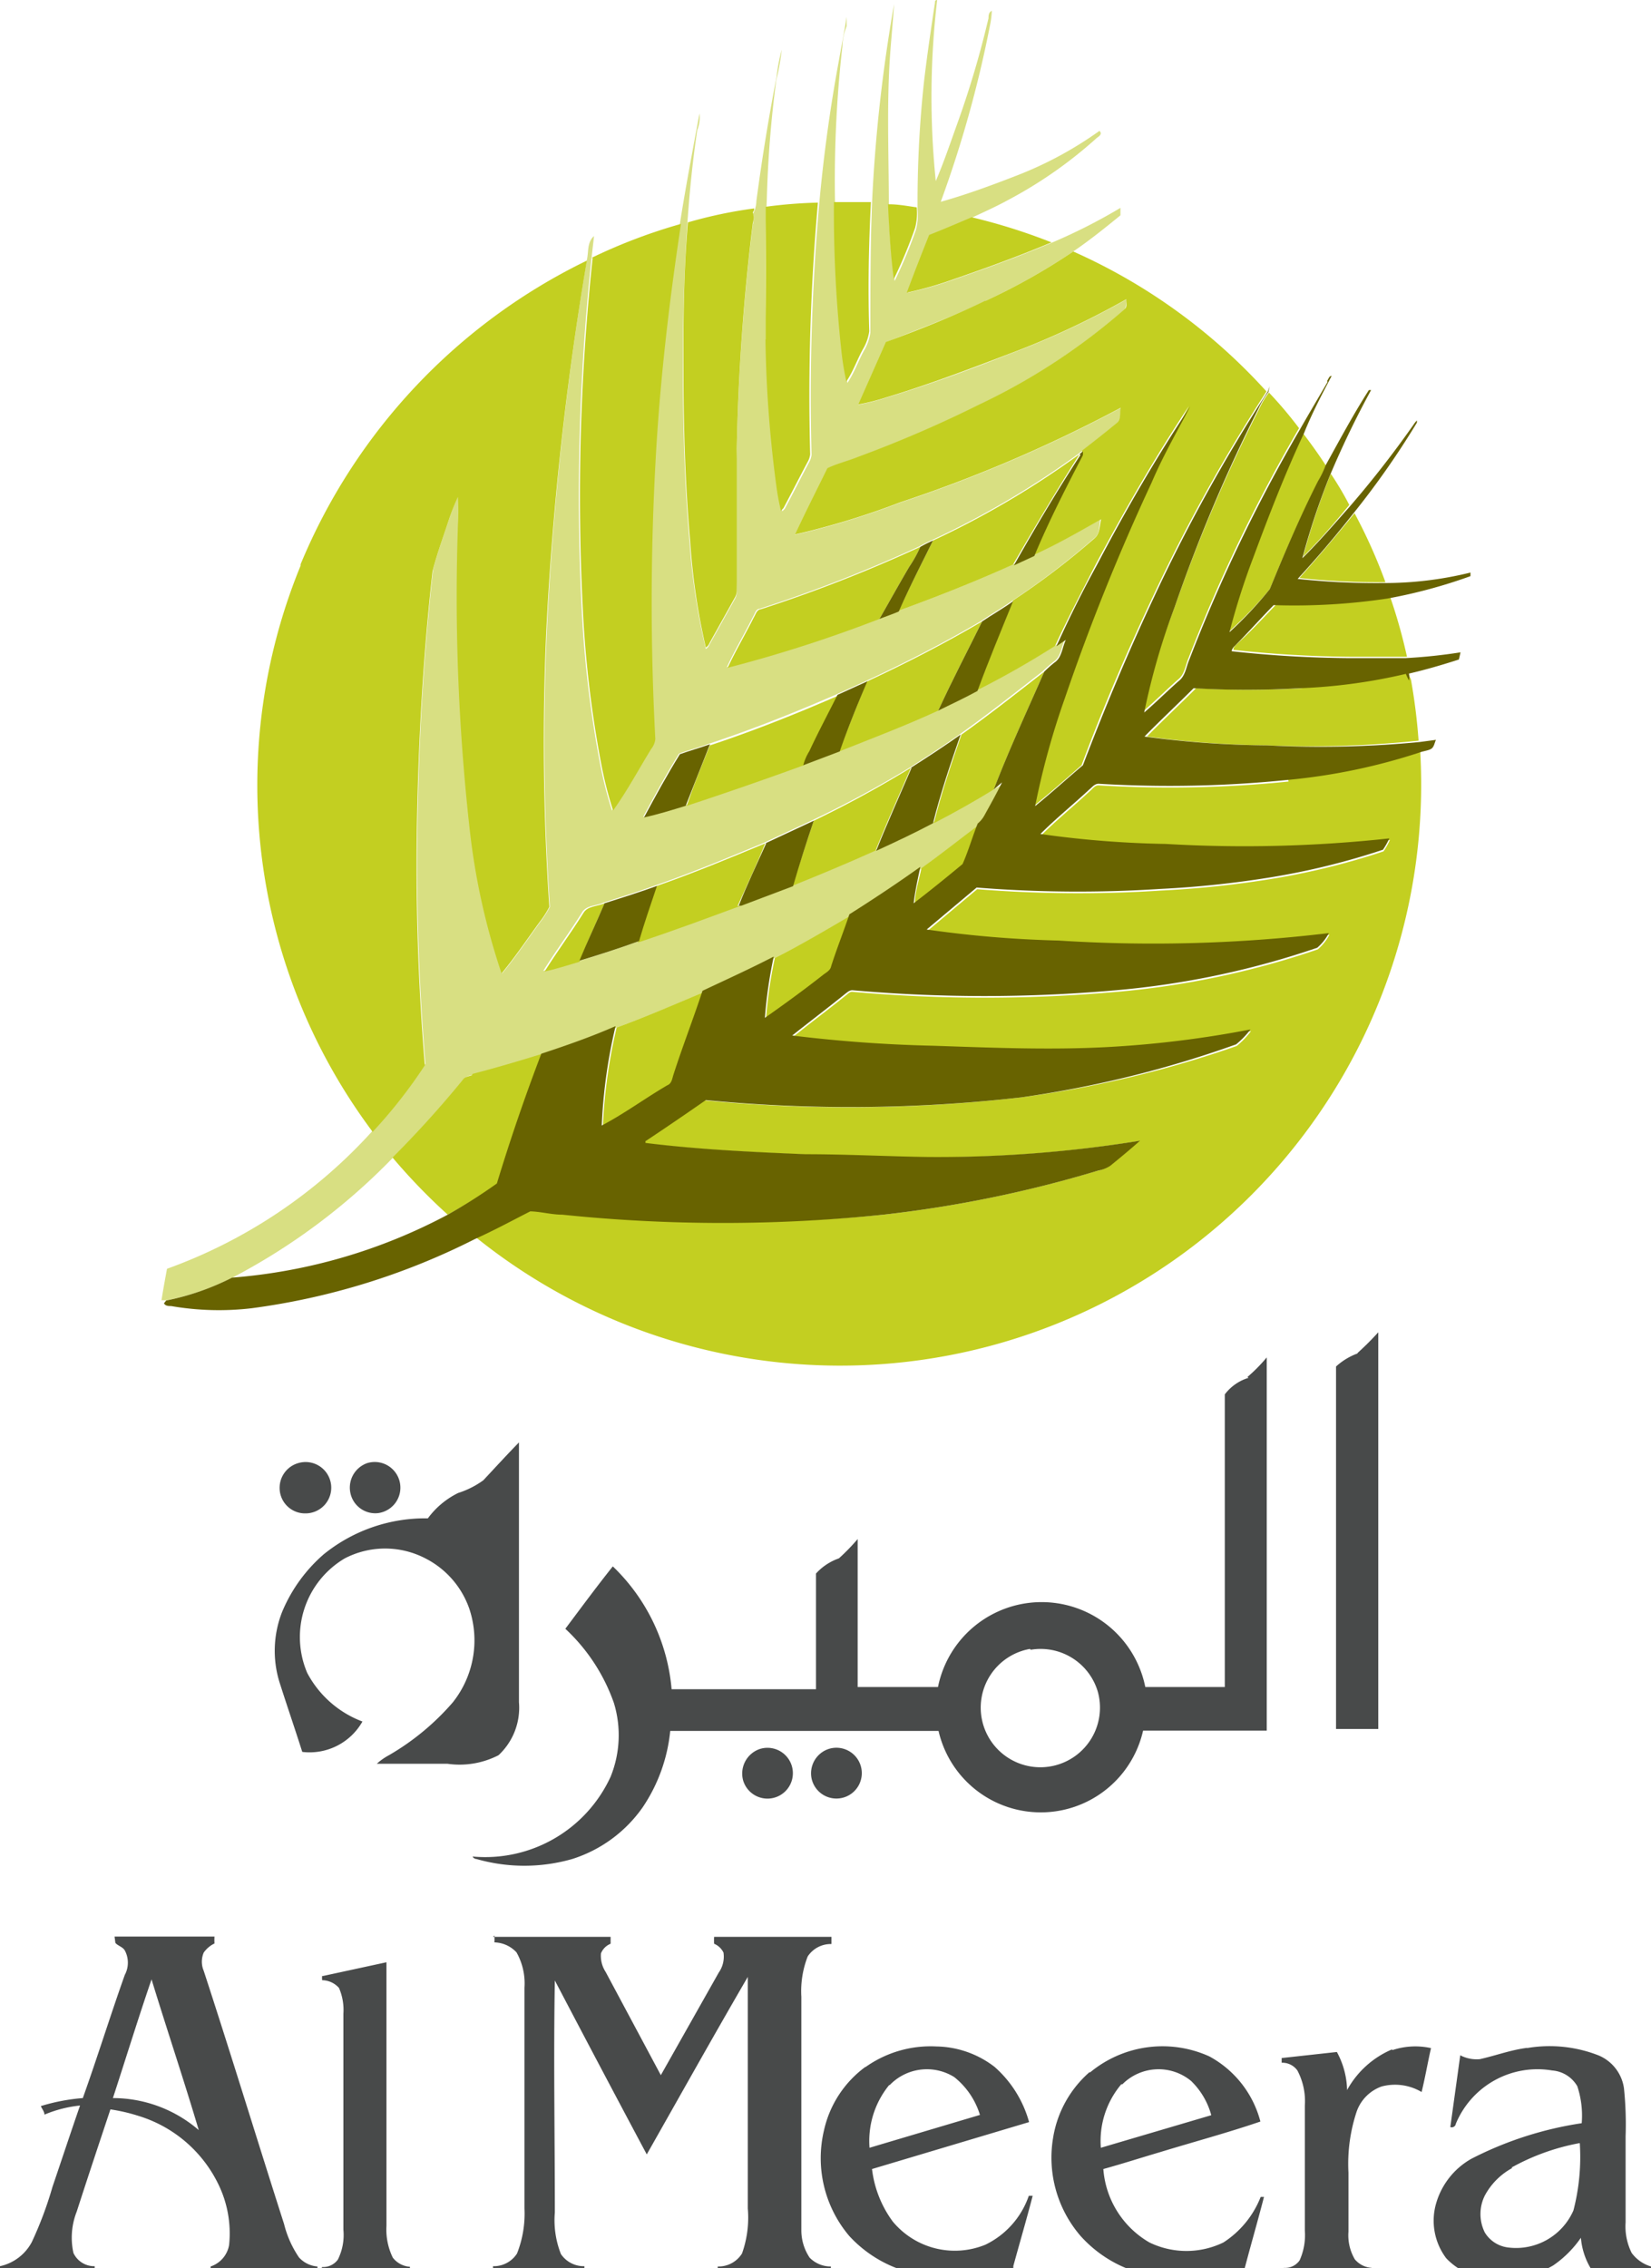
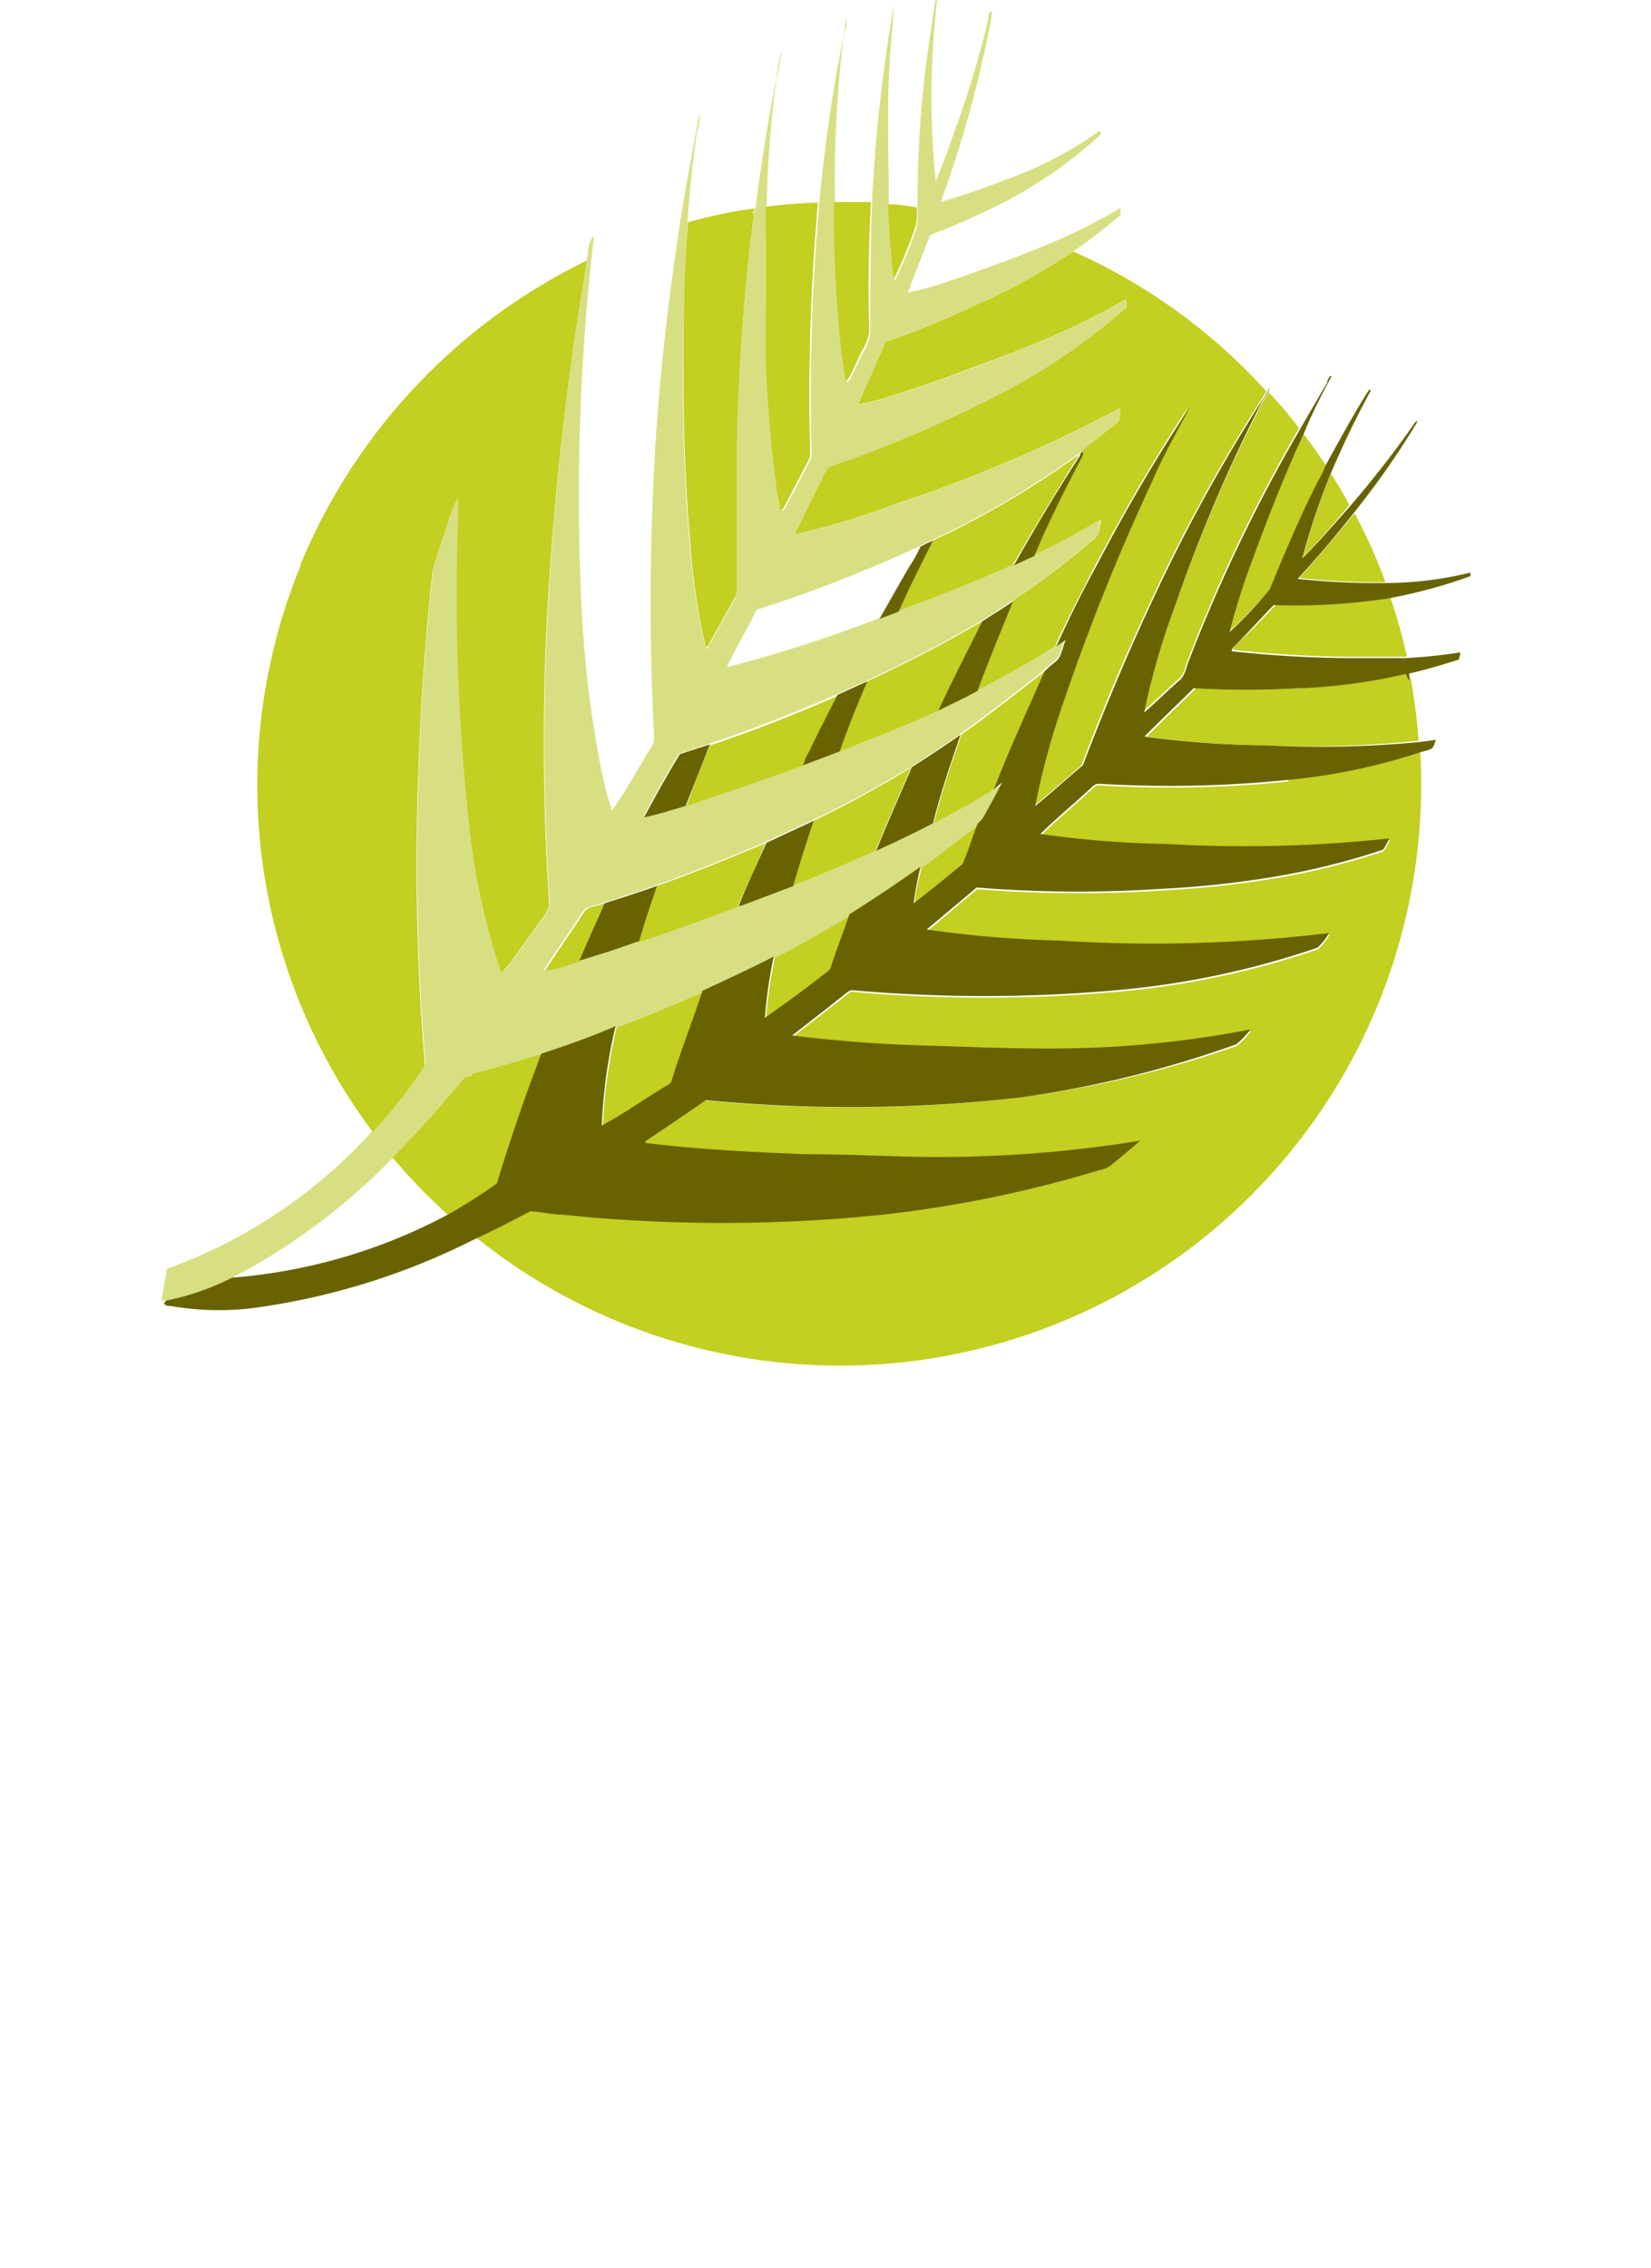
<svg xmlns="http://www.w3.org/2000/svg" id="Layer_1" data-name="Layer 1" viewBox="0 0 59.81 82.16">
  <defs>
    <style>.cls-1{fill:#d8df82;}.cls-2{fill:#c3cf21;}.cls-3{fill:#686300;}.cls-4{fill:#484a4a;fill-rule:evenodd;}</style>
  </defs>
  <g id="_d8df82ff" data-name="#d8df82ff">
    <path id="Layer" class="cls-1" d="M33.87.1c0-.06,0-.09.08-.1a30,30,0,0,0-.05,6.56c.3-.7.54-1.42.8-2.14A34.54,34.54,0,0,0,35.81.66c0-.09,0-.21.12-.27a3.31,3.31,0,0,1-.07.55,42,42,0,0,1-1.78,6.37c.93-.26,1.85-.6,2.75-.95a13.52,13.52,0,0,0,3-1.62c.11.11,0,.19-.09.25a15.85,15.85,0,0,1-3.21,2.25c-.42.23-.86.43-1.29.63s-1,.44-1.54.64c-.28.7-.55,1.39-.81,2.09a13.26,13.26,0,0,0,1.71-.49c1.19-.41,2.37-.84,3.53-1.33a20.29,20.29,0,0,0,2.46-1.25l0,.27c-.55.45-1.11.9-1.71,1.31A22.55,22.55,0,0,1,35.7,10.9c-1.17.57-2.39,1-3.61,1.5l-1,2.26a7.49,7.49,0,0,0,1-.25c1.49-.45,3-1,4.41-1.56a29.89,29.89,0,0,0,4.3-2c0,.12,0,.27-.06.36a22.76,22.76,0,0,1-5.26,3.45,43.88,43.88,0,0,1-4.4,1.9c-.37.15-.76.24-1.11.41-.39.8-.8,1.6-1.17,2.4a28.21,28.21,0,0,0,3.8-1.16,51.16,51.16,0,0,0,8-3.43c0,.18,0,.42-.14.55-.41.35-.83.68-1.26,1l-.12.1a31.77,31.77,0,0,1-5.31,3.13,4.93,4.93,0,0,0-.46.23,52,52,0,0,1-5.78,2.26c-.15,0-.18.18-.25.29-.31.62-.66,1.21-.95,1.83a49.56,49.56,0,0,0,5.5-1.77c.23-.09.47-.17.7-.27,1.4-.51,2.79-1.06,4.14-1.67l.74-.34c.84-.38,1.64-.84,2.45-1.3-.06.24,0,.54-.25.7a27.8,27.8,0,0,1-2.94,2.24c-.36.26-.75.48-1.12.73-1.34.79-2.74,1.51-4.16,2.17l-1.08.49c-1.52.66-3.05,1.27-4.62,1.79-.36.13-.73.23-1.09.36-.46.74-.88,1.51-1.3,2.29.51-.11,1-.27,1.51-.42,1.43-.45,2.84-1,4.24-1.47l1.32-.5c1.21-.45,2.42-.94,3.59-1.48.47-.23,1-.46,1.42-.71a32.38,32.38,0,0,0,2.86-1.63l.34-.23c-.13.27-.14.64-.41.82a4.32,4.32,0,0,0-.39.34c-1,.78-2,1.57-3,2.28-.59.42-1.19.81-1.8,1.2a39.13,39.13,0,0,1-3.55,1.92l-1.76.82c-1.3.54-2.6,1.08-3.92,1.54-.63.23-1.27.43-1.9.63-.26.12-.62.09-.77.36-.45.72-.95,1.39-1.4,2.11.43-.09.85-.23,1.26-.35.73-.22,1.45-.45,2.16-.71,1.25-.41,2.48-.87,3.7-1.32l1.88-.71c1-.4,2-.82,3-1.27.7-.33,1.38-.65,2.06-1S35.27,29,36,28.6l.36-.21c-.2.41-.42.8-.64,1.2a1,1,0,0,1-.24.29c-.69.52-1.37,1.06-2.08,1.57s-1.7,1.17-2.57,1.72S29,34.23,28.07,34.7s-1.71.83-2.58,1.24c-1,.44-2.08.89-3.15,1.28-.89.34-1.78.65-2.69,1s-1.68.51-2.53.73c-.12,0-.26.05-.33.16a37.93,37.93,0,0,1-2.55,2.82,22.8,22.8,0,0,1-5.8,4.34,9.29,9.29,0,0,1-2.39.83l-.2,0c.06-.38.13-.76.2-1.14a18.47,18.47,0,0,0,7.45-5,17.92,17.92,0,0,0,1.91-2.43,88.08,88.08,0,0,1-.28-9.05c.06-3,.23-5.91.56-8.85.16-.63.39-1.25.59-1.86a7.55,7.55,0,0,1,.33-.83,8.68,8.68,0,0,1,0,1,75.57,75.57,0,0,0,.42,11,24.77,24.77,0,0,0,1.16,5.32c.49-.59.92-1.23,1.37-1.85a3.33,3.33,0,0,0,.36-.56,90,90,0,0,1-.11-10A114.3,114.3,0,0,1,21.26,9.41c.07-.29,0-.63.26-.86l-.09.79a81.19,81.19,0,0,0-.35,12.86,40.43,40.43,0,0,0,.66,5.47,13.94,13.94,0,0,0,.43,1.69c.51-.71.92-1.48,1.38-2.23a.68.68,0,0,0,.15-.36,93.41,93.41,0,0,1,0-9.9c.15-2.93.49-5.86.93-8.76.21-1.35.47-2.7.71-4a1.22,1.22,0,0,1-.08.6c-.17,1.12-.28,2.25-.36,3.39-.13,1.9-.17,3.8-.16,5.7s.07,3.89.24,5.82a24.19,24.19,0,0,0,.59,3.89.34.34,0,0,0,.13-.16l.92-1.65a.53.53,0,0,0,.07-.28c-.08-1.7-.08-3.41,0-5.12a79.32,79.32,0,0,1,.58-8.16.65.65,0,0,0,0-.39l.05-.09a1,1,0,0,0,.08-.37c.2-1.51.44-3,.73-4.49a6.4,6.4,0,0,1,.19-1,8.63,8.63,0,0,1-.2,1.11,40.91,40.91,0,0,0-.34,4.28c-.07,1.71-.07,3.42,0,5.13a44.18,44.18,0,0,0,.39,5.27,9,9,0,0,0,.17.93l.09-.09c.3-.56.59-1.14.89-1.7a.73.73,0,0,0,.08-.25,79.32,79.32,0,0,1,.28-9.12q.24-2.64.72-5.22c.09-.51.19-1,.27-1.53,0,.12,0,.22,0,.34a2.09,2.09,0,0,0-.15.7,43.2,43.2,0,0,0-.27,5.69,46.73,46.73,0,0,0,.27,5.42,10.27,10.27,0,0,0,.18,1.11c.25-.37.39-.79.6-1.17a1.75,1.75,0,0,0,.23-.65c0-1.56,0-3.12.06-4.68a56.34,56.34,0,0,1,.8-7.22l0,0c-.06.89-.16,1.78-.19,2.67-.06,1.55,0,3.1,0,4.65,0,.9.09,1.81.21,2.71a17.59,17.59,0,0,0,.77-1.85,2.1,2.1,0,0,0,.06-.75,40.64,40.64,0,0,1,.24-4.68c.11-.91.24-1.82.38-2.73Z" />
  </g>
  <g id="_c3cf21ff" data-name="#c3cf21ff">
    <path id="Layer-2" data-name="Layer" class="cls-2" d="M27.74,12.3c0-1.71,0-3.42,0-5.13v.32a17,17,0,0,1,1.89-.15,79.32,79.32,0,0,0-.28,9.12.73.73,0,0,1-.08.25c-.3.56-.59,1.14-.89,1.7l-.09.09a9,9,0,0,1-.17-.93,44.18,44.18,0,0,1-.39-5.27Z" />
    <path id="Layer-3" data-name="Layer" class="cls-2" d="M30.21,7.32c.44,0,.89,0,1.34,0-.08,1.56-.11,3.12-.06,4.68a1.75,1.75,0,0,1-.23.65c-.21.38-.35.8-.6,1.17a10.27,10.27,0,0,1-.18-1.11A46.73,46.73,0,0,1,30.21,7.32Z" />
    <path id="Layer-4" data-name="Layer" class="cls-2" d="M32.21,7.4c.35,0,.69.07,1,.11a2.1,2.1,0,0,1-.06.75,17.59,17.59,0,0,1-.77,1.85c-.12-.9-.17-1.81-.21-2.71Z" />
    <path id="Layer-5" data-name="Layer" class="cls-2" d="M24.94,8.05a16.24,16.24,0,0,1,2.38-.5l0,.06-.05.09a.65.65,0,0,1,0,.39,79.32,79.32,0,0,0-.58,8.16c0,1.71,0,3.42,0,5.12a.53.53,0,0,1-.07.28l-.92,1.65a.34.34,0,0,1-.13.16A24.19,24.19,0,0,1,25,19.57c-.17-1.93-.23-3.87-.24-5.82s0-3.8.16-5.7Z" />
-     <path id="Layer-6" data-name="Layer" class="cls-2" d="M33.66,8.51c.51-.2,1-.41,1.54-.64a21.05,21.05,0,0,1,2.89.91c-1.16.49-2.34.92-3.53,1.33a13.26,13.26,0,0,1-1.71.49C33.11,9.9,33.38,9.21,33.66,8.51Z" />
-     <path id="Layer-7" data-name="Layer" class="cls-2" d="M21.43,9.34a19.81,19.81,0,0,1,3.24-1.23c-.44,2.9-.78,5.83-.93,8.76a93.41,93.41,0,0,0,0,9.9.68.68,0,0,1-.15.36c-.46.75-.87,1.52-1.38,2.23a13.94,13.94,0,0,1-.43-1.69,40.43,40.43,0,0,1-.66-5.47,81.19,81.19,0,0,1,.35-12.86Z" />
    <path id="Layer-8" data-name="Layer" class="cls-2" d="M35.7,10.9a22.55,22.55,0,0,0,3.18-1.79,20.86,20.86,0,0,1,7,5.07,60.89,60.89,0,0,0-4.11,7.42c-.94,2-1.8,4-2.59,6.12-.57.5-1.14,1-1.73,1.48a28.22,28.22,0,0,1,1.08-3.93,78.4,78.4,0,0,1,3.14-7.8c.43-.94.92-1.85,1.4-2.76-1.23,1.85-2.34,3.79-3.39,5.76-.51,1-1,1.93-1.46,2.93A32.38,32.38,0,0,1,35.41,25c.4-1.09.85-2.17,1.29-3.25a27.8,27.8,0,0,0,2.94-2.24c.21-.16.19-.46.25-.7-.81.46-1.61.92-2.45,1.3.52-1.25,1.14-2.46,1.76-3.65a.89.89,0,0,0,0-.14c.43-.33.85-.66,1.26-1,.16-.13.1-.37.14-.55a51.16,51.16,0,0,1-8,3.43,28.21,28.21,0,0,1-3.8,1.16c.37-.8.78-1.6,1.17-2.4.35-.17.74-.26,1.11-.41a43.88,43.88,0,0,0,4.4-1.9,22.76,22.76,0,0,0,5.26-3.45c.11-.09.05-.24.06-.36a29.89,29.89,0,0,1-4.3,2c-1.46.56-2.92,1.11-4.41,1.56a7.49,7.49,0,0,1-1,.25l1-2.26c1.22-.45,2.44-.93,3.61-1.5Z" />
    <path id="Layer-9" data-name="Layer" class="cls-2" d="M10.89,20.44a21.27,21.27,0,0,1,10.37-11,114.3,114.3,0,0,0-1.47,13.41,90,90,0,0,0,.11,10,3.33,3.33,0,0,1-.36.56c-.45.62-.88,1.26-1.37,1.85A24.77,24.77,0,0,1,17,29.9,75.57,75.57,0,0,1,16.59,19a8.68,8.68,0,0,0,0-1,7.55,7.55,0,0,0-.33.83c-.2.61-.43,1.23-.59,1.86-.33,2.94-.5,5.89-.56,8.85a88.08,88.08,0,0,0,.28,9.05A17.92,17.92,0,0,1,13.5,41a20.95,20.95,0,0,1-2.61-20.51Z" />
    <path id="Layer-10" data-name="Layer" class="cls-2" d="M45.62,14.8a3.08,3.08,0,0,1,.35-.58,14.87,14.87,0,0,1,1.09,1.29,58.19,58.19,0,0,0-4,8.32c-.12.27-.14.6-.39.79-.42.37-.82.77-1.25,1.14A25.15,25.15,0,0,1,42.55,22,57.85,57.85,0,0,1,45.62,14.8Z" />
    <path id="Layer-11" data-name="Layer" class="cls-2" d="M45.36,20.2c.56-1.53,1.15-3,1.84-4.51.29.38.57.77.83,1.17a3.2,3.2,0,0,1-.27.56C47.11,18.7,46.55,20,46,21.34A13.91,13.91,0,0,1,44.5,22.9a25.66,25.66,0,0,1,.86-2.7Z" />
    <path id="Layer-12" data-name="Layer" class="cls-2" d="M33.8,19.58a31.77,31.77,0,0,0,5.31-3.13c-.84,1.32-1.64,2.67-2.41,4-1.35.61-2.74,1.16-4.14,1.67C32.94,21.28,33.38,20.43,33.8,19.58Z" />
    <path id="Layer-13" data-name="Layer" class="cls-2" d="M47.21,20.16a25.36,25.36,0,0,1,1-3,11.58,11.58,0,0,1,.67,1.13C48.35,18.94,47.8,19.58,47.21,20.16Z" />
    <path id="Layer-14" data-name="Layer" class="cls-2" d="M47.07,20.94c.68-.76,1.35-1.55,2-2.35a19.27,19.27,0,0,1,1.12,2.5,26.81,26.81,0,0,1-3.1-.15Z" />
-     <path id="Layer-15" data-name="Layer" class="cls-2" d="M27.56,22.07a52,52,0,0,0,5.78-2.26,4.57,4.57,0,0,1-.4.72c-.37.63-.72,1.26-1.08,1.89a49.56,49.56,0,0,1-5.5,1.77c.29-.62.64-1.21.95-1.83C27.38,22.25,27.41,22.09,27.56,22.07Z" />
    <path id="Layer-16" data-name="Layer" class="cls-2" d="M46.24,21.89a22.8,22.8,0,0,0,4.13-.24,19.36,19.36,0,0,1,.6,2.14c-.65,0-1.3,0-2,0a41.13,41.13,0,0,1-4.29-.25c0-.12.12-.19.19-.27C45.36,22.83,45.79,22.35,46.24,21.89Z" />
    <path id="Layer-17" data-name="Layer" class="cls-2" d="M31.42,24.68c1.42-.66,2.82-1.38,4.16-2.17-.53,1.07-1.09,2.14-1.59,3.23-1.17.54-2.38,1-3.59,1.48.32-.86.66-1.7,1-2.54Z" />
    <path id="Layer-18" data-name="Layer" class="cls-2" d="M34.83,26.61c1-.71,2-1.5,3-2.28-.62,1.42-1.28,2.83-1.83,4.27-.71.43-1.43.84-2.17,1.22C34.1,28.74,34.46,27.67,34.83,26.61Z" />
    <path id="Layer-19" data-name="Layer" class="cls-2" d="M47.18,24.88A20,20,0,0,0,51,24.36a2.56,2.56,0,0,0,.11.24v0a20.9,20.9,0,0,1,.28,2.23A37.66,37.66,0,0,1,45.9,27a34.93,34.93,0,0,1-4.35-.32c.58-.59,1.19-1.16,1.78-1.75a33,33,0,0,0,3.85,0Z" />
    <path id="Layer-20" data-name="Layer" class="cls-2" d="M25.72,27c1.57-.52,3.1-1.13,4.62-1.79-.34.68-.7,1.35-1,2a1.79,1.79,0,0,0-.22.51c-1.4.51-2.81,1-4.24,1.47C25.13,28.44,25.43,27.7,25.72,27Z" />
    <path id="Layer-21" data-name="Layer" class="cls-2" d="M46.66,28.22a21.71,21.71,0,0,0,4.79-1,21.05,21.05,0,0,1-34.21,17.6c.67-.31,1.31-.66,2-1,.39,0,.77.09,1.16.12A56.51,56.51,0,0,0,32,44a43.69,43.69,0,0,0,7.75-1.59,1.14,1.14,0,0,0,.43-.17c.37-.3.73-.6,1.08-.91a45.88,45.88,0,0,1-7.68.59c-1.48,0-3,0-4.44-.1-1.93-.08-3.87-.17-5.8-.41a.14.14,0,0,0,0-.06c.74-.5,1.47-1,2.19-1.49A54.59,54.59,0,0,0,37,39.75a39.38,39.38,0,0,0,7.8-1.86,3,3,0,0,0,.52-.54,38,38,0,0,1-5.21.64c-2.1.11-4.2,0-6.3-.05a51,51,0,0,1-5.09-.37c.64-.52,1.29-1,1.92-1.51.08-.06.15-.15.26-.13a54.39,54.39,0,0,0,9.55,0,30.74,30.74,0,0,0,7.29-1.54,1.82,1.82,0,0,0,.42-.53,53.35,53.35,0,0,1-9.79.27,40.36,40.36,0,0,1-4.78-.4l1.81-1.52a46.14,46.14,0,0,0,6.65.05,35.85,35.85,0,0,0,4-.42,26.12,26.12,0,0,0,4.07-1,2.71,2.71,0,0,0,.23-.41,48.68,48.68,0,0,1-8.1.2,36.39,36.39,0,0,1-4.54-.36c.56-.56,1.19-1.07,1.77-1.61.1-.08.19-.23.34-.21a42.47,42.47,0,0,0,6.86-.14Z" />
    <path id="Layer-22" data-name="Layer" class="cls-2" d="M29.48,29.73A39.13,39.13,0,0,0,33,27.81c-.43,1-.88,2-1.28,3-1,.45-2,.87-3,1.27Q29.08,30.9,29.48,29.73Z" />
    <path id="Layer-23" data-name="Layer" class="cls-2" d="M33.38,31.45c.71-.51,1.39-1.05,2.08-1.57-.19.48-.34,1-.55,1.47-.59.49-1.17,1-1.77,1.42,0-.45.15-.88.24-1.32Z" />
    <path id="Layer-24" data-name="Layer" class="cls-2" d="M23.8,32.09c1.32-.46,2.62-1,3.92-1.54-.3.76-.66,1.51-1,2.27h.09c-1.22.45-2.45.91-3.7,1.32.19-.69.42-1.36.65-2Z" />
    <path id="Layer-25" data-name="Layer" class="cls-2" d="M21.13,33.08c.15-.27.51-.24.77-.36-.3.71-.63,1.4-.91,2.12-.41.12-.83.26-1.26.35C20.18,34.47,20.68,33.8,21.13,33.08Z" />
    <path id="Layer-26" data-name="Layer" class="cls-2" d="M28.07,34.7c.94-.47,1.84-1,2.74-1.53-.21.63-.46,1.25-.66,1.88,0,.16-.19.23-.3.32-.7.52-1.39,1.05-2.1,1.55a16.49,16.49,0,0,1,.32-2.22Z" />
    <path id="Layer-27" data-name="Layer" class="cls-2" d="M22.34,37.22c1.07-.39,2.11-.84,3.15-1.28-.35,1-.74,2-1.06,3.06,0,.13-.06.3-.21.36-.79.5-1.56,1-2.38,1.46A19,19,0,0,1,22.34,37.22Z" />
    <path id="Layer-28" data-name="Layer" class="cls-2" d="M17.12,38.9c.85-.22,1.69-.47,2.53-.73q-.88,2.32-1.61,4.7A19.79,19.79,0,0,1,16.22,44a21.47,21.47,0,0,1-2-2.07,37.93,37.93,0,0,0,2.55-2.82c.07-.11.21-.12.33-.16Z" />
  </g>
  <g id="_686300ff" data-name="#686300ff">
    <path id="Layer-29" data-name="Layer" class="cls-3" d="M48.08,13.79c.05-.06.07-.18.16-.17-.36.68-.72,1.37-1,2.07-.69,1.47-1.28,3-1.84,4.51a25.66,25.66,0,0,0-.86,2.7A13.91,13.91,0,0,0,46,21.34c.54-1.32,1.1-2.64,1.75-3.92a3.2,3.2,0,0,0,.27-.56l0,0c.51-.92,1-1.84,1.57-2.73h.08a33.8,33.8,0,0,0-1.49,3.09,25.36,25.36,0,0,0-1,3c.59-.58,1.14-1.22,1.69-1.84a37.24,37.24,0,0,0,2.34-3,.88.88,0,0,1,.12-.15v.08a30.25,30.25,0,0,1-2.32,3.31c-.63.8-1.3,1.59-2,2.35a26.81,26.81,0,0,0,3.1.15,13,13,0,0,0,3.16-.38v.13a18.65,18.65,0,0,1-3,.81,22.8,22.8,0,0,1-4.13.24c-.45.46-.88.94-1.33,1.4-.07.08-.18.15-.19.27a41.13,41.13,0,0,0,4.29.25c.66,0,1.31,0,2,0a19.47,19.47,0,0,0,2-.21l-.06.26c-.59.19-1.2.37-1.81.51a.53.53,0,0,1,0,.25,2.56,2.56,0,0,1-.11-.24,20,20,0,0,1-3.84.52,33,33,0,0,1-3.85,0c-.59.59-1.2,1.16-1.78,1.75A34.93,34.93,0,0,0,45.9,27a37.66,37.66,0,0,0,5.52-.12l.6-.08c-.05.1-.06.22-.14.3s-.29.1-.43.15a21.71,21.71,0,0,1-4.79,1,42.47,42.47,0,0,1-6.86.14c-.15,0-.24.13-.34.21-.58.54-1.21,1.05-1.77,1.61a36.39,36.39,0,0,0,4.54.36,48.68,48.68,0,0,0,8.1-.2,2.71,2.71,0,0,1-.23.41,26.12,26.12,0,0,1-4.07,1,35.85,35.85,0,0,1-4,.42,46.14,46.14,0,0,1-6.65-.05l-1.81,1.52a40.36,40.36,0,0,0,4.78.4,53.35,53.35,0,0,0,9.79-.27,1.82,1.82,0,0,1-.42.53,30.74,30.74,0,0,1-7.29,1.54,54.39,54.39,0,0,1-9.55,0c-.11,0-.18.07-.26.13-.63.51-1.28,1-1.92,1.51a51,51,0,0,0,5.09.37c2.1.07,4.2.16,6.3.05a38,38,0,0,0,5.21-.64,3,3,0,0,1-.52.54A39.38,39.38,0,0,1,37,39.75a54.59,54.59,0,0,1-11.43.1c-.72.5-1.45,1-2.19,1.49a.14.14,0,0,1,0,.06c1.93.24,3.87.33,5.8.41,1.48,0,3,.08,4.44.1a45.88,45.88,0,0,0,7.68-.59c-.35.31-.71.61-1.08.91a1.14,1.14,0,0,1-.43.17A43.69,43.69,0,0,1,32,44a56.51,56.51,0,0,1-11.63,0c-.39,0-.77-.11-1.16-.12-.65.33-1.29.68-2,1a25.18,25.18,0,0,1-8.1,2.51,10.14,10.14,0,0,1-2.91-.08c-.09,0-.21,0-.26-.1l.08-.1a9.29,9.29,0,0,0,2.39-.83A19.86,19.86,0,0,0,16.22,44,19.79,19.79,0,0,0,18,42.87q.72-2.37,1.61-4.7c.91-.3,1.8-.61,2.69-1a19,19,0,0,0-.5,3.6c.82-.43,1.59-1,2.38-1.46.15-.06.17-.23.21-.36.32-1,.71-2,1.06-3.06.87-.41,1.73-.8,2.58-1.24a16.49,16.49,0,0,0-.32,2.22c.71-.5,1.4-1,2.1-1.55.11-.09.27-.16.3-.32.2-.63.45-1.25.66-1.88.87-.55,1.73-1.12,2.57-1.72-.09.44-.19.87-.24,1.32.6-.46,1.18-.93,1.77-1.42.21-.47.36-1,.55-1.47a1,1,0,0,0,.24-.29c.22-.4.44-.79.64-1.2L36,28.6c.55-1.44,1.21-2.85,1.83-4.27A4.32,4.32,0,0,1,38.2,24c.27-.18.28-.55.41-.82l-.34.23c.45-1,.95-2,1.46-2.93,1.05-2,2.16-3.91,3.39-5.76-.48.91-1,1.82-1.4,2.76a78.4,78.4,0,0,0-3.14,7.8A28.22,28.22,0,0,0,37.5,29.2c.59-.48,1.16-1,1.73-1.48.79-2.07,1.65-4.12,2.59-6.12a60.89,60.89,0,0,1,4.11-7.42A1.29,1.29,0,0,1,46,14a1.46,1.46,0,0,0-.05.2,3.08,3.08,0,0,0-.35.58A57.85,57.85,0,0,0,42.55,22a25.15,25.15,0,0,0-1.1,3.81c.43-.37.83-.77,1.25-1.14.25-.19.27-.52.39-.79a58.19,58.19,0,0,1,4-8.32c.33-.58.67-1.15,1-1.72Z" />
    <path id="Layer-30" data-name="Layer" class="cls-3" d="M39.11,16.45l.12-.1a.89.89,0,0,1,0,.14c-.62,1.19-1.24,2.4-1.76,3.65l-.74.34c.77-1.36,1.57-2.71,2.41-4Z" />
    <path id="Layer-31" data-name="Layer" class="cls-3" d="M33.34,19.81a4.93,4.93,0,0,1,.46-.23c-.42.85-.86,1.7-1.24,2.57-.23.1-.47.18-.7.27.36-.63.71-1.26,1.08-1.89a4.57,4.57,0,0,0,.4-.72Z" />
    <path id="Layer-32" data-name="Layer" class="cls-3" d="M35.58,22.51c.37-.25.76-.47,1.12-.73-.44,1.08-.89,2.16-1.29,3.25-.46.25-.95.48-1.42.71.5-1.09,1.06-2.16,1.59-3.23Z" />
    <path id="Layer-33" data-name="Layer" class="cls-3" d="M30.34,25.17l1.08-.49c-.36.84-.7,1.68-1,2.54l-1.32.5a1.79,1.79,0,0,1,.22-.51C29.64,26.52,30,25.85,30.34,25.17Z" />
    <path id="Layer-34" data-name="Layer" class="cls-3" d="M33,27.81c.61-.39,1.21-.78,1.8-1.2-.37,1.06-.73,2.13-1,3.21-.68.36-1.36.68-2.06,1,.4-1,.85-2,1.28-3Z" />
    <path id="Layer-35" data-name="Layer" class="cls-3" d="M24.63,27.32c.36-.13.73-.23,1.09-.36-.29.74-.59,1.48-.88,2.23-.49.15-1,.31-1.51.42.42-.78.84-1.55,1.3-2.29Z" />
    <path id="Layer-36" data-name="Layer" class="cls-3" d="M27.72,30.55l1.76-.82q-.4,1.17-.75,2.37l-1.88.71h-.09c.3-.76.66-1.51,1-2.27Z" />
    <path id="Layer-37" data-name="Layer" class="cls-3" d="M21.9,32.72c.63-.2,1.27-.4,1.9-.63-.23.68-.46,1.35-.65,2-.71.26-1.43.49-2.16.71C21.27,34.12,21.6,33.43,21.9,32.72Z" />
  </g>
-   <path id="Layer-38" data-name="Layer" class="cls-4" d="M49.19,49a10.33,10.33,0,0,0,.74-.74c0,4.79,0,9.58,0,14.37-.51,0-1,0-1.53,0V49.5a2.35,2.35,0,0,1,.77-.47Zm-4,.88a5.87,5.87,0,0,0,.7-.71c0,4.51,0,9,0,13.52-1.5,0-3,0-4.48,0a3.8,3.8,0,0,1-1.93,2.52A3.8,3.8,0,0,1,34,62.7H24.28a6,6,0,0,1-1,2.77,4.93,4.93,0,0,1-2.55,1.87,6.3,6.3,0,0,1-3.47,0,.17.17,0,0,1-.14-.09,5,5,0,0,0,5-2.89,4,4,0,0,0,.12-2.67A6.69,6.69,0,0,0,20.48,59c.57-.76,1.13-1.52,1.72-2.26a7,7,0,0,1,2.13,4.45l5.23,0V57a2,2,0,0,1,.83-.55,7.49,7.49,0,0,0,.68-.7c0,1.79,0,3.57,0,5.36,1,0,1.94,0,2.91,0a3.83,3.83,0,0,1,7.51,0h2.88V50.51a1.69,1.69,0,0,1,.86-.6Zm-7.88,9.85a2.16,2.16,0,1,0,2.46,1.55A2.16,2.16,0,0,0,37.34,59.76ZM17.51,53.62c.43-.46.85-.92,1.29-1.37,0,3.13,0,6.28,0,9.41a2.35,2.35,0,0,1-.74,1.92,3.08,3.08,0,0,1-1.85.31c-.85,0-1.71,0-2.56,0a2.19,2.19,0,0,1,.44-.31,9.06,9.06,0,0,0,2.31-1.91A3.61,3.61,0,0,0,17,58.27a3.24,3.24,0,0,0-1.59-1.82,3.17,3.17,0,0,0-2.92,0,3.31,3.31,0,0,0-1.36,4.15,3.76,3.76,0,0,0,2,1.76,2.2,2.2,0,0,1-2.18,1.1c-.27-.85-.56-1.69-.83-2.54a3.85,3.85,0,0,1,.1-2.53,5.62,5.62,0,0,1,1.51-2.09A5.84,5.84,0,0,1,15.5,55a3,3,0,0,1,1.1-.92A3.18,3.18,0,0,0,17.51,53.62ZM10.8,53a.93.93,0,1,1,.27,1.82.92.92,0,0,1-.94-.92.93.93,0,0,1,.67-.9Zm2.5,0a.93.93,0,1,1,.4,1.81.92.92,0,0,1-1-.7A.94.94,0,0,1,13.3,53ZM27.51,63.36a.92.92,0,1,1-.59,1.13A.94.94,0,0,1,27.51,63.36Zm2.49,0a.92.92,0,1,1-.6,1.06A.93.93,0,0,1,30,63.36ZM4.15,70.15H7.77a2.09,2.09,0,0,0,0,.25,1,1,0,0,0-.39.33.84.84,0,0,0,0,.66c1,3.06,1.93,6.11,2.91,9.17a3.77,3.77,0,0,0,.54,1.21,1,1,0,0,0,.67.33v.25H7.63V82.1a1,1,0,0,0,.67-.78,4.06,4.06,0,0,0-.4-2.22A4.76,4.76,0,0,0,5,76.64,6.25,6.25,0,0,0,4,76.41c-.41,1.23-.82,2.46-1.22,3.7a2.57,2.57,0,0,0-.12,1.5.83.83,0,0,0,.77.48v.26H0v-.26a1.72,1.72,0,0,0,1.15-.87,13.46,13.46,0,0,0,.75-2c.34-1,.67-2,1-2.95a4.46,4.46,0,0,0-1.29.33c0-.11-.09-.21-.13-.31A7,7,0,0,1,3,76c.53-1.48,1-3,1.52-4.46a.94.94,0,0,0,0-.89c-.08-.13-.24-.16-.34-.27ZM4.09,76A4.76,4.76,0,0,1,7.2,77.16c-.54-1.82-1.15-3.63-1.71-5.46C5,73.13,4.56,74.56,4.09,76Zm13.77-5.84h4.26v.25a.63.63,0,0,0-.35.35,1.07,1.07,0,0,0,.17.67l2,3.74,2.1-3.72a1,1,0,0,0,.17-.72.66.66,0,0,0-.34-.32,2.09,2.09,0,0,1,0-.25h4.25v.26a1,1,0,0,0-.86.45,3.45,3.45,0,0,0-.23,1.46v6.57c0,.63,0,1.25,0,1.88a1.78,1.78,0,0,0,.3,1,1.06,1.06,0,0,0,.77.32v.26H26v-.26a1,1,0,0,0,.88-.47A3.86,3.86,0,0,0,27.09,80c0-2.8,0-5.6,0-8.39-1.24,2.13-2.44,4.28-3.66,6.43q-1.68-3.15-3.33-6.3c-.05,2.8,0,5.6,0,8.4a3.35,3.35,0,0,0,.22,1.51,1,1,0,0,0,.85.44v.26H17.86v-.26a1,1,0,0,0,.87-.46A3.93,3.93,0,0,0,19,80c0-2.66,0-5.31,0-8a2.28,2.28,0,0,0-.29-1.28,1.13,1.13,0,0,0-.8-.36,2,2,0,0,0,0-.25Zm-6.17,1.42L14,71.08v9.55a2.31,2.31,0,0,0,.23,1.15.85.85,0,0,0,.62.33v.15c-1,0-2,0-2.94,0-.1,0-.34.06-.24-.14a.66.66,0,0,0,.57-.27,2,2,0,0,0,.2-1.08V72.94a2,2,0,0,0-.16-.93.83.83,0,0,0-.61-.28.88.88,0,0,1,0-.16Zm19.66,3.3a4.07,4.07,0,0,1,2.57-.75,3.54,3.54,0,0,1,2.11.74,4.12,4.12,0,0,1,1.25,2l-5.69,1.7a4,4,0,0,0,.75,1.9,2.92,2.92,0,0,0,3.36.84,3.08,3.08,0,0,0,1.57-1.77l.14,0c-.22.85-.47,1.7-.7,2.54,0,.08,0,.18-.08.24-.88-.07-1.76.2-2.64.14A4.54,4.54,0,0,1,30.77,81a4.36,4.36,0,0,1-.92-3.83,3.9,3.9,0,0,1,1.5-2.3Zm.86.65a3.2,3.2,0,0,0-.71,2.27l4-1.19a2.79,2.79,0,0,0-.93-1.37,1.87,1.87,0,0,0-2.34.29Zm7.28-.46a4.11,4.11,0,0,1,4.32-.58,3.76,3.76,0,0,1,1.85,2.36c-1.2.41-2.43.74-3.64,1.11-.68.2-1.36.42-2.05.61a3.36,3.36,0,0,0,1.67,2.66,3.07,3.07,0,0,0,2.68,0,3.47,3.47,0,0,0,1.35-1.65l.12,0c-.24.93-.51,1.85-.75,2.78-.9-.07-1.78.2-2.68.14A4.54,4.54,0,0,1,39.15,81a4.34,4.34,0,0,1-1-3.56,4,4,0,0,1,1.32-2.38Zm1.13.43a3.18,3.18,0,0,0-.74,2.3l4-1.18a2.71,2.71,0,0,0-.73-1.24,1.85,1.85,0,0,0-2.49.12Zm9.83-1.24a2.63,2.63,0,0,1,1.39-.07c-.12.53-.21,1.06-.34,1.59a1.89,1.89,0,0,0-1.45-.2,1.49,1.49,0,0,0-.9.9,6,6,0,0,0-.3,2.22c0,.71,0,1.43,0,2.14a1.72,1.72,0,0,0,.23,1,.87.87,0,0,0,.61.31v.15c-1.06,0-2.12,0-3.18,0a.76.76,0,0,1,0-.15.64.64,0,0,0,.57-.27,2.23,2.23,0,0,0,.19-1.08V76.27A2.38,2.38,0,0,0,47,75a.67.67,0,0,0-.57-.28v-.17l2-.22a3,3,0,0,1,.37,1.38,3.35,3.35,0,0,1,1.62-1.47Zm4.86-.07a4.86,4.86,0,0,1,2.59.26,1.52,1.52,0,0,1,.93,1.19,12.65,12.65,0,0,1,.06,1.74v3.12a2.15,2.15,0,0,0,.22,1.11,1.34,1.34,0,0,0,.7.49v.17c-.71,0-1.42,0-2.12,0a2.58,2.58,0,0,1-.42-1.21,3.89,3.89,0,0,1-1,1,3.66,3.66,0,0,1-2.29.48,2.38,2.38,0,0,1-1.59-.74,2.26,2.26,0,0,1-.36-2A2.72,2.72,0,0,1,53.3,78.2a12.9,12.9,0,0,1,4-1.29,3.39,3.39,0,0,0-.16-1.34,1.15,1.15,0,0,0-.91-.57,3.2,3.2,0,0,0-3.49,1.93.15.15,0,0,1-.2.12l.36-2.6a1.28,1.28,0,0,0,.71.14c.58-.13,1.14-.34,1.72-.41Zm-.52,4.34a2.46,2.46,0,0,0-1,1,1.5,1.5,0,0,0,0,1.34,1.15,1.15,0,0,0,.83.54A2.27,2.27,0,0,0,57,80.07a7.7,7.7,0,0,0,.23-2.44,8.09,8.09,0,0,0-2.48.89Z" />
</svg>